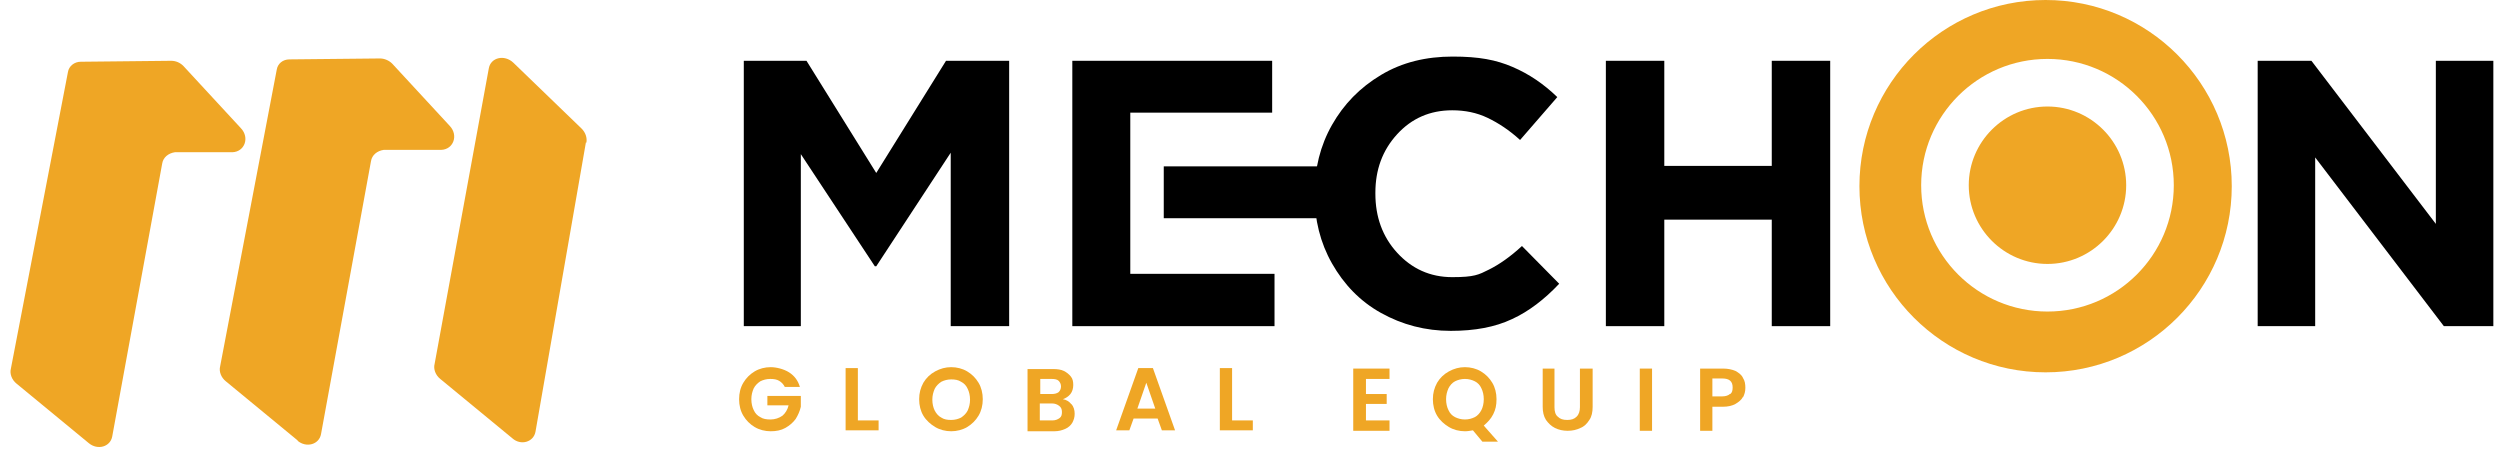
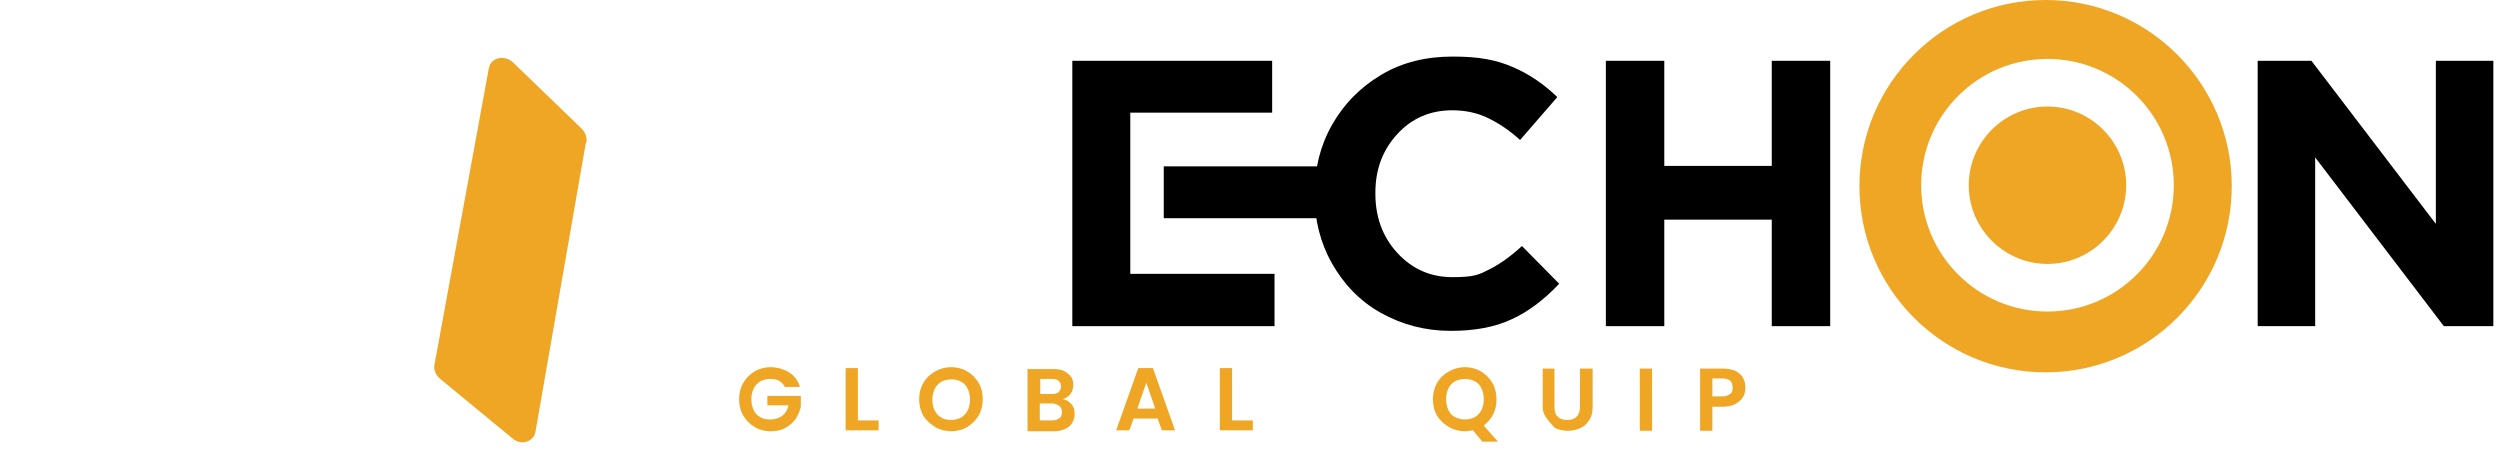
<svg xmlns="http://www.w3.org/2000/svg" width="139" height="25" viewBox="0 0 139 25" fill="none">
  <g clip-path="url(#clip0_1443_57)">
-     <path d="M41.355 18.134V3.38H44.841L48.719 9.617L52.598 3.38H56.109V18.134H52.86V8.491L48.719 14.806H48.641L44.526 8.569V18.134H41.355Z" fill="black" />
    <path d="M62.844 6.263H70.732V3.38H59.621V18.134H70.863V15.225H62.844V6.263Z" fill="black" />
    <path d="M73.903 9.25H64.705V12.133H73.903V9.25Z" fill="black" />
    <path d="M80.664 18.396C79.249 18.396 77.965 18.056 76.785 17.4C75.606 16.745 74.715 15.802 74.06 14.649C73.405 13.496 73.09 12.212 73.09 10.823V10.77C73.09 9.382 73.405 8.097 74.06 6.944C74.715 5.791 75.606 4.874 76.785 4.167C77.965 3.459 79.301 3.145 80.769 3.145C82.236 3.145 83.179 3.328 84.097 3.721C85.014 4.114 85.826 4.665 86.586 5.398L84.516 7.783C83.913 7.233 83.311 6.84 82.708 6.551C82.105 6.263 81.45 6.132 80.742 6.132C79.511 6.132 78.489 6.578 77.676 7.469C76.864 8.36 76.471 9.434 76.471 10.718V10.77C76.471 12.055 76.864 13.155 77.676 14.046C78.489 14.937 79.511 15.409 80.742 15.409C81.974 15.409 82.21 15.278 82.786 14.989C83.363 14.701 83.966 14.282 84.621 13.679L86.691 15.776C85.879 16.64 84.988 17.322 84.07 17.741C83.127 18.187 82 18.396 80.664 18.396Z" fill="black" />
    <path d="M89.286 18.134V3.38H92.535V9.224H98.51V3.38H101.759V18.134H98.51V12.212H92.535V18.134H89.286Z" fill="black" />
    <path d="M125.527 18.134V3.38H128.515L135.433 12.448V3.38H138.63V18.134H135.878L128.724 8.753V18.134H125.527Z" fill="black" />
    <path d="M113.84 5.922C111.429 5.922 109.463 7.888 109.463 10.299C109.463 12.71 111.429 14.675 113.84 14.675C116.251 14.675 118.216 12.71 118.216 10.299C118.216 7.888 116.251 5.922 113.84 5.922Z" fill="#EFA625" />
    <path d="M113.735 0C108.022 0 103.384 4.638 103.384 10.351C103.384 16.064 108.022 20.702 113.735 20.702C119.448 20.702 124.086 16.064 124.086 10.351C124.086 4.638 119.448 0 113.735 0ZM113.84 17.322C109.961 17.322 106.817 14.177 106.817 10.299C106.817 6.42 109.961 3.276 113.84 3.276C117.718 3.276 120.863 6.42 120.863 10.299C120.863 14.177 117.718 17.322 113.84 17.322Z" fill="#EFA625" />
-     <path d="M4.93 24.633L0.921 21.331C0.659 21.122 0.528 20.781 0.606 20.493L3.777 4.009C3.829 3.669 4.144 3.433 4.485 3.433L9.516 3.38C9.778 3.38 10.014 3.485 10.197 3.669L13.394 7.128C13.892 7.652 13.604 8.438 12.923 8.464H9.726C9.359 8.517 9.071 8.753 9.018 9.093L6.24 24.266C6.136 24.843 5.428 25.052 4.93 24.633Z" fill="#EFA625" />
-     <path d="M16.565 24.502L12.556 21.2C12.294 20.991 12.163 20.65 12.241 20.362L15.386 3.878C15.438 3.538 15.727 3.302 16.094 3.302L21.125 3.25C21.361 3.25 21.623 3.354 21.806 3.538L25.003 6.997C25.501 7.521 25.213 8.307 24.532 8.333H21.335C20.968 8.386 20.68 8.622 20.627 8.962L17.849 24.135C17.745 24.712 17.037 24.921 16.539 24.502" fill="#EFA625" />
    <path d="M32.577 7.914L29.773 24.004C29.668 24.581 28.96 24.79 28.489 24.371L24.479 21.069C24.217 20.86 24.086 20.519 24.165 20.231L27.178 3.8C27.283 3.197 28.043 3.014 28.541 3.485L32.341 7.154C32.55 7.364 32.655 7.652 32.603 7.94" fill="#EFA625" />
    <path d="M43.635 21.515C43.557 21.358 43.452 21.253 43.321 21.174C43.19 21.095 43.033 21.069 42.823 21.069C42.613 21.069 42.43 21.122 42.273 21.2C42.116 21.305 41.985 21.436 41.906 21.593C41.827 21.777 41.775 21.96 41.775 22.196C41.775 22.432 41.827 22.642 41.906 22.799C41.985 22.982 42.116 23.113 42.273 23.192C42.43 23.297 42.613 23.323 42.849 23.323C43.085 23.323 43.321 23.244 43.504 23.113C43.661 22.982 43.792 22.773 43.845 22.537H42.666V22.013H44.526V22.615C44.474 22.851 44.369 23.087 44.238 23.297C44.081 23.506 43.897 23.663 43.661 23.795C43.426 23.926 43.164 23.978 42.849 23.978C42.535 23.978 42.22 23.899 41.958 23.742C41.696 23.585 41.487 23.375 41.33 23.113C41.172 22.851 41.094 22.537 41.094 22.196C41.094 21.855 41.172 21.541 41.33 21.279C41.487 21.017 41.696 20.807 41.958 20.65C42.22 20.493 42.535 20.414 42.849 20.414C43.164 20.414 43.583 20.519 43.871 20.702C44.159 20.886 44.369 21.148 44.474 21.515H43.688H43.635Z" fill="#EFA625" />
    <path d="M47.724 23.375H48.85V23.926H47.016V20.466H47.697V23.375H47.724Z" fill="#EFA625" />
    <path d="M51.995 23.742C51.733 23.585 51.498 23.375 51.34 23.113C51.183 22.851 51.105 22.537 51.105 22.196C51.105 21.855 51.183 21.567 51.34 21.279C51.498 21.017 51.707 20.807 51.995 20.65C52.283 20.493 52.572 20.414 52.886 20.414C53.201 20.414 53.515 20.493 53.777 20.65C54.039 20.807 54.249 21.017 54.406 21.279C54.563 21.541 54.642 21.855 54.642 22.196C54.642 22.537 54.563 22.851 54.406 23.113C54.249 23.375 54.039 23.585 53.777 23.742C53.515 23.899 53.201 23.978 52.886 23.978C52.572 23.978 52.257 23.899 51.995 23.742ZM53.436 23.218C53.594 23.113 53.725 22.982 53.803 22.825C53.882 22.642 53.934 22.458 53.934 22.222C53.934 21.986 53.882 21.777 53.803 21.619C53.725 21.436 53.594 21.305 53.436 21.226C53.279 21.122 53.096 21.095 52.886 21.095C52.676 21.095 52.493 21.148 52.336 21.226C52.179 21.331 52.048 21.462 51.969 21.619C51.891 21.803 51.838 21.986 51.838 22.222C51.838 22.458 51.891 22.668 51.969 22.825C52.048 22.982 52.179 23.139 52.336 23.218C52.493 23.323 52.676 23.349 52.886 23.349C53.096 23.349 53.279 23.297 53.436 23.218Z" fill="#EFA625" />
    <path d="M59.568 22.458C59.699 22.615 59.751 22.799 59.751 23.008C59.751 23.218 59.699 23.349 59.62 23.506C59.542 23.637 59.411 23.768 59.227 23.847C59.044 23.926 58.861 23.978 58.625 23.978H57.131V20.519H58.546C58.782 20.519 58.992 20.545 59.149 20.624C59.306 20.702 59.437 20.807 59.542 20.938C59.647 21.069 59.673 21.226 59.673 21.41C59.673 21.593 59.62 21.777 59.516 21.908C59.411 22.039 59.254 22.144 59.096 22.196C59.28 22.222 59.463 22.327 59.568 22.484V22.458ZM57.839 21.908H58.468C58.625 21.908 58.756 21.881 58.861 21.803C58.939 21.724 58.992 21.619 58.992 21.488C58.992 21.357 58.939 21.253 58.861 21.174C58.782 21.095 58.651 21.069 58.468 21.069H57.839V21.934V21.908ZM58.913 23.244C59.018 23.166 59.044 23.061 59.044 22.904C59.044 22.746 58.992 22.642 58.887 22.563C58.782 22.484 58.651 22.432 58.494 22.432H57.813V23.375H58.52C58.677 23.375 58.808 23.323 58.913 23.244Z" fill="#EFA625" />
    <path d="M64.416 23.27H63.028L62.792 23.926H62.058L63.289 20.466H64.102L65.333 23.926H64.6L64.364 23.27H64.416ZM64.233 22.72L63.735 21.279L63.237 22.72H64.233Z" fill="#EFA625" />
    <path d="M68.531 23.375H69.657V23.926H67.823V20.466H68.504V23.375H68.531Z" fill="#EFA625" />
-     <path d="M75.947 21.043V21.908H77.1V22.458H75.947V23.375H77.257V23.952H75.24V20.493H77.257V21.069H75.947V21.043Z" fill="#EFA625" />
    <path d="M82.419 24.555L81.895 23.926C81.738 23.952 81.607 23.978 81.45 23.978C81.136 23.978 80.821 23.899 80.559 23.742C80.297 23.585 80.061 23.375 79.904 23.113C79.747 22.851 79.668 22.537 79.668 22.196C79.668 21.855 79.747 21.567 79.904 21.279C80.061 21.017 80.271 20.807 80.559 20.65C80.847 20.493 81.136 20.414 81.45 20.414C81.764 20.414 82.079 20.493 82.341 20.65C82.603 20.807 82.813 21.017 82.97 21.279C83.127 21.541 83.206 21.855 83.206 22.196C83.206 22.537 83.153 22.773 83.022 23.035C82.891 23.297 82.708 23.48 82.498 23.663L83.284 24.555H82.419ZM80.533 22.799C80.612 22.982 80.743 23.113 80.9 23.192C81.057 23.27 81.24 23.323 81.45 23.323C81.66 23.323 81.843 23.27 82 23.192C82.157 23.113 82.288 22.956 82.367 22.799C82.446 22.642 82.498 22.432 82.498 22.196C82.498 21.96 82.446 21.75 82.367 21.593C82.288 21.41 82.157 21.279 82 21.2C81.843 21.122 81.66 21.069 81.45 21.069C81.24 21.069 81.057 21.122 80.9 21.2C80.743 21.279 80.612 21.436 80.533 21.593C80.454 21.777 80.402 21.96 80.402 22.196C80.402 22.432 80.454 22.642 80.533 22.799Z" fill="#EFA625" />
-     <path d="M86.429 20.493V22.642C86.429 22.877 86.481 23.061 86.612 23.166C86.743 23.297 86.901 23.349 87.136 23.349C87.372 23.349 87.529 23.297 87.66 23.166C87.791 23.035 87.844 22.851 87.844 22.642V20.493H88.551V22.615C88.551 22.904 88.499 23.166 88.368 23.349C88.237 23.559 88.08 23.716 87.87 23.795C87.66 23.899 87.425 23.952 87.163 23.952C86.901 23.952 86.665 23.899 86.455 23.795C86.246 23.69 86.088 23.532 85.957 23.349C85.826 23.139 85.774 22.904 85.774 22.615V20.493H86.455H86.429Z" fill="#EFA625" />
+     <path d="M86.429 20.493V22.642C86.429 22.877 86.481 23.061 86.612 23.166C86.743 23.297 86.901 23.349 87.136 23.349C87.372 23.349 87.529 23.297 87.66 23.166C87.791 23.035 87.844 22.851 87.844 22.642V20.493H88.551V22.615C88.551 22.904 88.499 23.166 88.368 23.349C88.237 23.559 88.08 23.716 87.87 23.795C87.66 23.899 87.425 23.952 87.163 23.952C86.901 23.952 86.665 23.899 86.455 23.795C85.826 23.139 85.774 22.904 85.774 22.615V20.493H86.455H86.429Z" fill="#EFA625" />
    <path d="M91.854 20.493V23.952H91.172V20.493H91.854Z" fill="#EFA625" />
    <path d="M96.911 22.065C96.832 22.222 96.675 22.353 96.492 22.458C96.308 22.563 96.073 22.615 95.784 22.615H95.208V23.952H94.527V20.493H95.811C96.073 20.493 96.308 20.545 96.492 20.624C96.675 20.729 96.832 20.833 96.911 21.017C97.016 21.174 97.042 21.358 97.042 21.567C97.042 21.777 96.99 21.934 96.911 22.091V22.065ZM96.204 21.908C96.308 21.829 96.335 21.698 96.335 21.541C96.335 21.2 96.151 21.043 95.758 21.043H95.208V22.039H95.758C95.942 22.039 96.099 21.986 96.177 21.908H96.204Z" fill="#EFA625" />
  </g>
  <defs>
    <clipPath id="clip0_1443_57">
      <rect width="138.024" height="25" fill="white" transform="translate(0.606)" />
    </clipPath>
  </defs>
</svg>